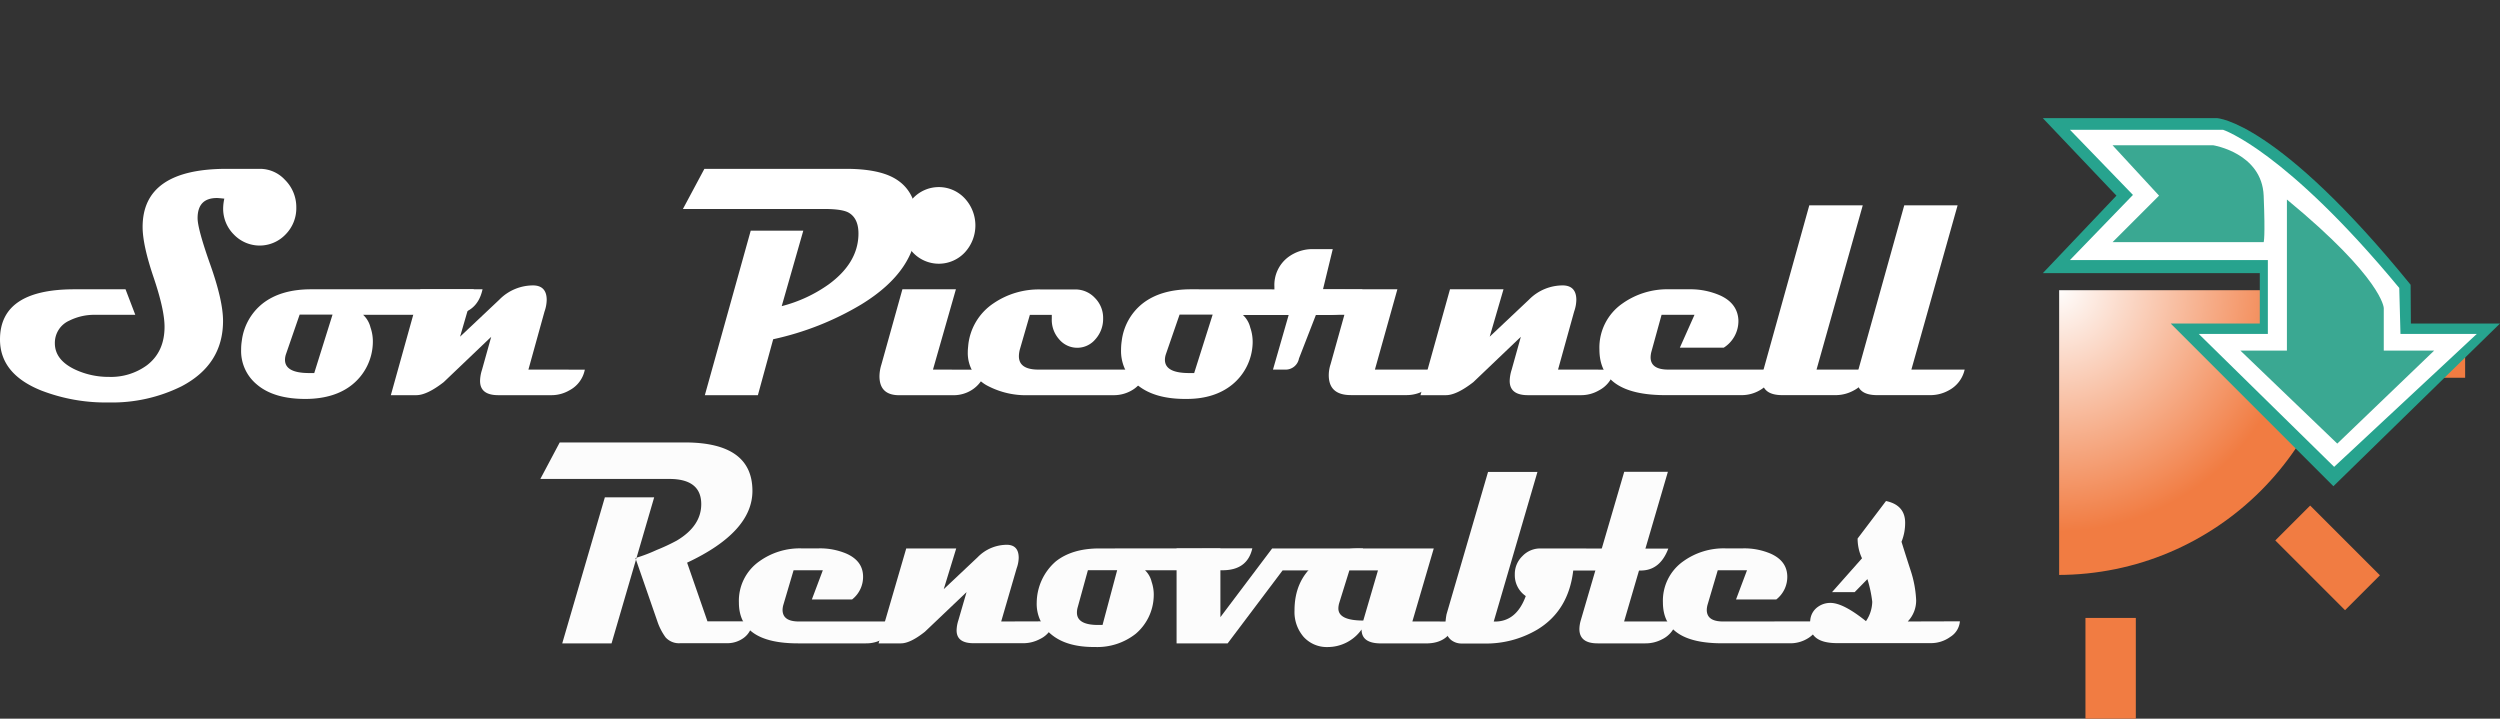
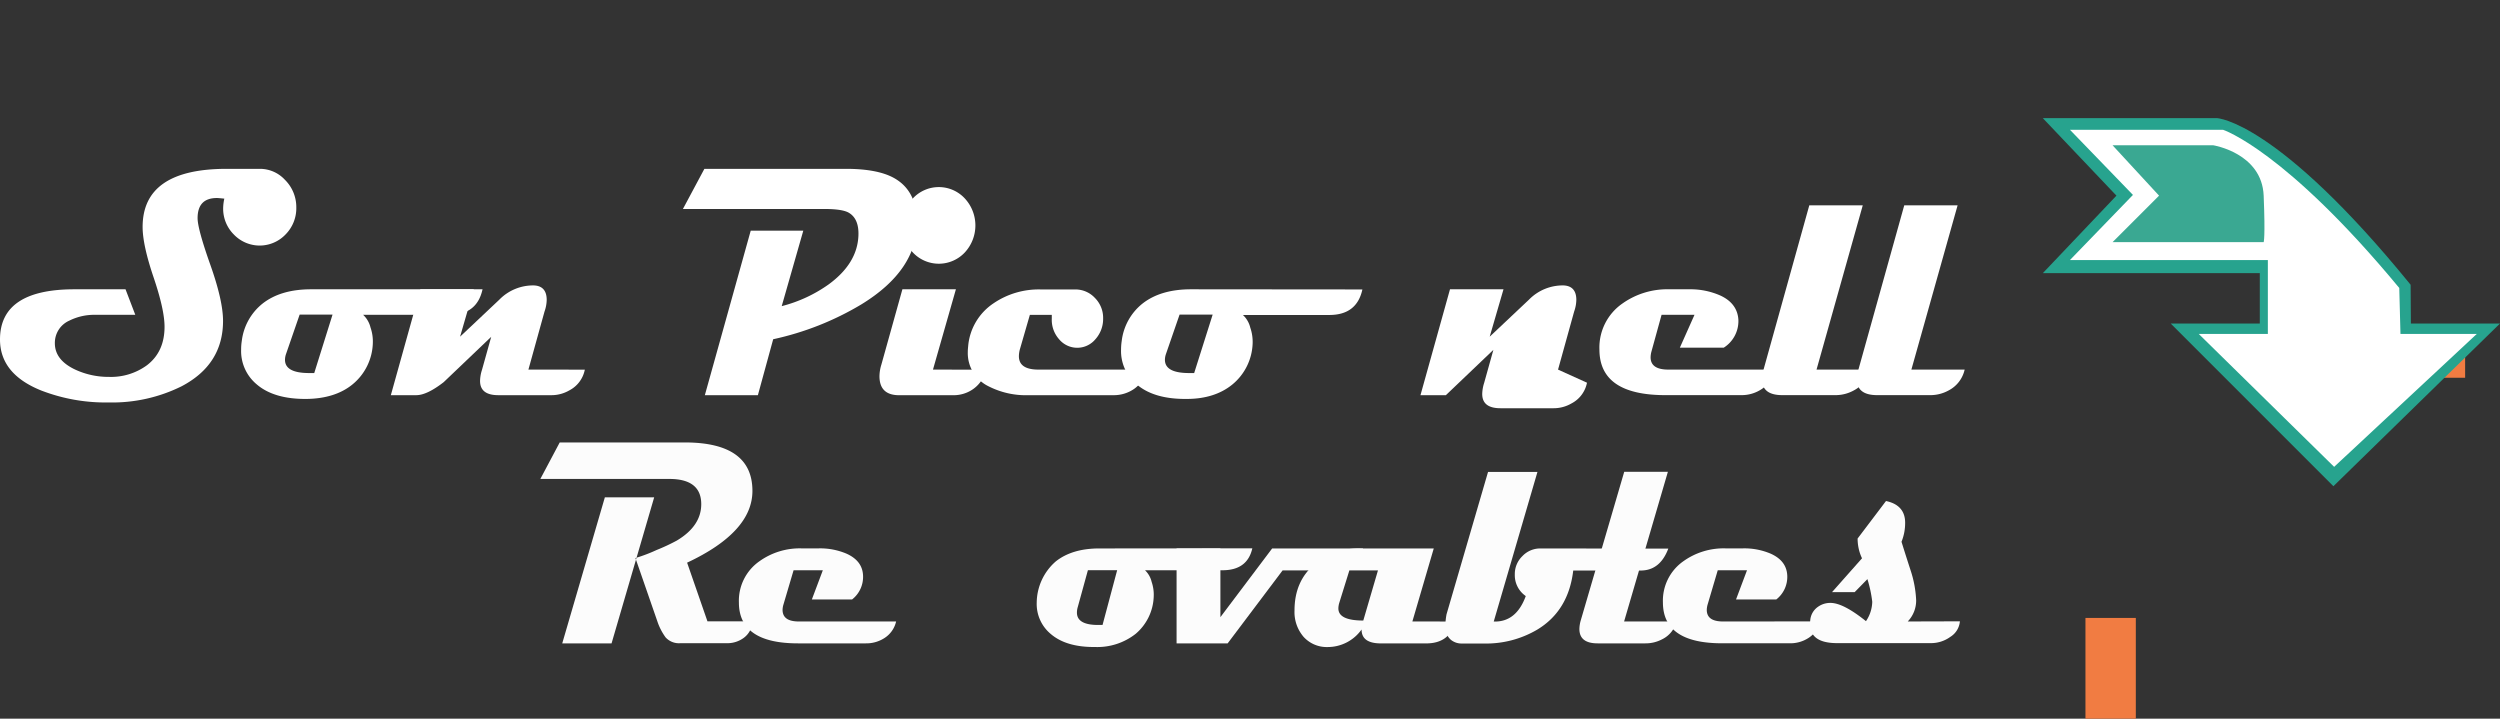
<svg xmlns="http://www.w3.org/2000/svg" viewBox="0 0 645.28 185.5">
  <rect x="0" y="0" width="645.28" height="185.5" fill="#333333" stroke="none" />
  <defs>
    <style>.a{fill:none;}.b{fill:#fff;}.b,.c,.g,.h{fill-rule:evenodd;}.c{fill:#fcfcfc;}.d{clip-path:url(#a);}.e{fill:url(#b);}.f{fill:#f17c42;}.g{fill:#27a38e;}.h{fill:#3aa892;}</style>
    <clipPath id="a">
      <rect class="a" x="531.49" y="74.9" width="147.58" height="147.58" />
    </clipPath>
    <radialGradient id="b" cx="534.29" cy="77.76" r="70.63" gradientTransform="translate(-30.21 -7.48) scale(1.05 1.05)" gradientUnits="userSpaceOnUse">
      <stop offset="0" stop-color="#fff" />
      <stop offset="0.85" stop-color="#f17c42" />
    </radialGradient>
  </defs>
  <title>Recurso 3</title>
  <path class="b" d="M73.55,46.42a8.77,8.77,0,0,0-6.37-2.84H58.53q-21.72,0-21.72,15,0,4.64,2.83,13t2.83,12.76q0,6.47-4.55,9.94a15.71,15.71,0,0,1-9.8,3,20.41,20.41,0,0,1-8.7-1.88q-5.27-2.48-5.26-6.82a6.26,6.26,0,0,1,3.73-5.82,14.39,14.39,0,0,1,6.75-1.5H34.92L32.4,74.67H19.22Q0,74.67,0,87.62q0,8.92,10.68,13.19a46.14,46.14,0,0,0,17.4,3.07,40.31,40.31,0,0,0,18.76-4.16q10.72-5.61,10.73-16.88c0-3.51-1.1-8.35-3.3-14.55S51,58.11,51,56.32c0-3.47,1.66-5.21,5-5.21.26,0,.9.06,1.9.16a12.36,12.36,0,0,0-.3,2.43,9.39,9.39,0,0,0,2.76,6.83,9.22,9.22,0,0,0,13.33,0,9.62,9.62,0,0,0,2.79-7A9.9,9.9,0,0,0,73.55,46.42Z" />
  <path class="b" d="M81.11,96.29c-.37,0-.79,0-1.29,0-4.18,0-6.26-1.14-6.26-3.42a4.67,4.67,0,0,1,.27-1.5l3.51-10.16h8.49ZM80.3,74.67c-5.22,0-9.41,1.23-12.53,3.69A14.53,14.53,0,0,0,62.41,88a13.55,13.55,0,0,0-.17,2.19,11.18,11.18,0,0,0,4,9c3,2.59,7.33,3.84,12.95,3.78C84,102.9,88,101.67,91,99.21a14.3,14.3,0,0,0,5.23-10.59,11,11,0,0,0-.6-4.1,6.57,6.57,0,0,0-1.9-3.26H116c4.75,0,7.59-2.19,8.55-6.59Z" />
  <path class="b" d="M136.39,95.4l4.16-15a9.41,9.41,0,0,0,.56-3c0-2.38-1.11-3.63-3.29-3.73a12.2,12.2,0,0,0-8.94,3.68L118.75,86.9l3.55-12.23H108.5L100.88,102h6.56q2.76,0,7.09-3.37l12.26-11.7-2.38,8.52a9.79,9.79,0,0,0-.5,2.87c0,2.46,1.57,3.68,4.72,3.68h13.69a9.13,9.13,0,0,0,4.63-1.24,7.66,7.66,0,0,0,4-5.35Z" />
  <path class="b" d="M230.67,45.9q-4.24-2.31-12.25-2.32H181.81l-5.54,10.36h36.46q4.44,0,6.17.87c1.89,1,2.79,3,2.67,6q-.28,7.17-7.65,12.57a36.55,36.55,0,0,1-12.15,5.64l5.57-19.48H193.77L181.93,102h13.69l3.95-14.44a75.19,75.19,0,0,0,22.77-9q14.34-8.79,14.34-21.1Q236.68,49.19,230.67,45.9Z" />
  <path class="b" d="M240.81,95.4l5.92-20.73H232.92L227.5,94.09a10.55,10.55,0,0,0-.5,3c0,3.29,1.7,4.92,5.09,4.92h14a8.78,8.78,0,0,0,4.56-1.24,8.29,8.29,0,0,0,3.85-5.35ZM249,51.19a9.14,9.14,0,0,0-13.36,0,10.26,10.26,0,0,0,0,14,9.19,9.19,0,0,0,13.36,0,10.26,10.26,0,0,0,0-14Z" />
  <path class="b" d="M268.05,95.4c-3.38,0-5.06-1.15-5.06-3.46a7.13,7.13,0,0,1,.32-2l2.51-8.67h5.66v.95a7.54,7.54,0,0,0,1.89,5.35,6.09,6.09,0,0,0,9.36,0,7.84,7.84,0,0,0,2-5.38,7.26,7.26,0,0,0-2.13-5.3,6.86,6.86,0,0,0-5.1-2.18h-8.89a20.71,20.71,0,0,0-12.17,3.58,14.8,14.8,0,0,0-6.56,11.24,12.77,12.77,0,0,0-.08,1.33,9.51,9.51,0,0,0,5.36,8.85A21.22,21.22,0,0,0,265.57,102h21.75a9.2,9.2,0,0,0,5.38-1.6,8.25,8.25,0,0,0,3.32-5Z" />
  <path class="b" d="M308.23,96.29c-.36,0-.79,0-1.29,0-4.18,0-6.26-1.14-6.26-3.42a4.67,4.67,0,0,1,.27-1.5l3.51-10.16H313Zm-.81-21.62c-5.22,0-9.41,1.23-12.53,3.69A14.53,14.53,0,0,0,289.53,88a14.79,14.79,0,0,0-.17,2.19,11.18,11.18,0,0,0,4,9c3,2.59,7.33,3.84,12.95,3.78,4.82,0,8.75-1.26,11.77-3.72a14.34,14.34,0,0,0,5.24-10.59,11.28,11.28,0,0,0-.61-4.1,6.5,6.5,0,0,0-1.9-3.26H343.1c4.75,0,7.59-2.19,8.55-6.59Z" />
-   <path class="b" d="M354.88,95.4l5.8-20.73h-19.2L344,64.3H339a10.54,10.54,0,0,0-6.65,2.18A9,9,0,0,0,328.94,74a10.53,10.53,0,0,0,1,4.68,4.87,4.87,0,0,0,2.68,2.62L328.57,95.4h3.13a3.5,3.5,0,0,0,3.58-2.87l4.38-11.27H347L343.44,94a9.15,9.15,0,0,0-.47,2.83c0,3.44,1.9,5.15,5.72,5.15h14.45a9.37,9.37,0,0,0,5.37-1.74,5.76,5.76,0,0,0,2.9-4.85Z" />
-   <path class="b" d="M402.15,95.4l4.16-15a9.41,9.41,0,0,0,.56-3c0-2.38-1.11-3.63-3.29-3.73a12.22,12.22,0,0,0-8.94,3.68L384.51,86.9l3.56-12.23H374.26L366.64,102h6.56q2.76,0,7.09-3.37l12.26-11.7-2.38,8.52a10.13,10.13,0,0,0-.5,2.87c0,2.46,1.57,3.68,4.72,3.68h13.69a9.13,9.13,0,0,0,4.63-1.24,7.66,7.66,0,0,0,4-5.35Z" />
+   <path class="b" d="M402.15,95.4l4.16-15a9.41,9.41,0,0,0,.56-3c0-2.38-1.11-3.63-3.29-3.73a12.22,12.22,0,0,0-8.94,3.68L384.51,86.9l3.56-12.23H374.26L366.64,102h6.56l12.26-11.7-2.38,8.52a10.13,10.13,0,0,0-.5,2.87c0,2.46,1.57,3.68,4.72,3.68h13.69a9.13,9.13,0,0,0,4.63-1.24,7.66,7.66,0,0,0,4-5.35Z" />
  <path class="b" d="M430.63,95.4c-3.07,0-4.59-1.06-4.59-3.18a6.17,6.17,0,0,1,.22-1.49l2.61-9.47h8.5l-3.78,8.48h11.33a8.13,8.13,0,0,0,3.78-7.15c-.15-2.84-1.73-5-4.77-6.36A19.08,19.08,0,0,0,436,74.67h-5.16a20,20,0,0,0-12.1,3.69,13.83,13.83,0,0,0-5.91,11.85c0,7.87,5.68,11.78,17.05,11.78H449.4a9.33,9.33,0,0,0,5.37-1.6,8.14,8.14,0,0,0,3.36-5Z" />
  <path class="b" d="M468.87,95.4,480.8,53H467L455.18,95.44a8.89,8.89,0,0,0-.39,2.41c0,2.77,1.75,4.14,5.26,4.14h13.69a9.75,9.75,0,0,0,4.79-1.24,8,8,0,0,0,4.09-5.35Z" />
  <path class="b" d="M493.35,95.4,505.28,53H491.51L479.67,95.44a8.57,8.57,0,0,0-.4,2.41c0,2.77,1.75,4.14,5.26,4.14h13.69a9.72,9.72,0,0,0,4.79-1.24,8,8,0,0,0,4.09-5.35Z" />
  <path class="c" d="M156.12,128.37l-11,37.69h12.73l11-37.69Zm26.48,32-5.25-15.14q16.86-7.91,16.86-18.52,0-12.5-17.42-12.51H144.47l-5,9.42h33.3c5.48,0,8.23,2.18,8.23,6.51,0,3.77-2.13,6.92-6.35,9.42a50.27,50.27,0,0,1-5.19,2.42,40.94,40.94,0,0,1-5.45,2.07l5.66,16.33a15.22,15.22,0,0,0,2.14,4.16,4.66,4.66,0,0,0,3.76,1.49h12.08a7.11,7.11,0,0,0,4.36-1.41,5.49,5.49,0,0,0,2.2-4.24Z" />
  <path class="c" d="M206.17,160.41q-4.18,0-4.18-3a5,5,0,0,1,.23-1.38l2.61-8.83h7.55l-2.83,7.53h10.38a7.39,7.39,0,0,0,2.83-6.25q-.19-3.74-4.26-5.57a17.41,17.41,0,0,0-7.11-1.37h-4.62A17.87,17.87,0,0,0,196,144.88a12.42,12.42,0,0,0-5.28,10.63q0,10.55,15.26,10.55h17.51a8.62,8.62,0,0,0,4.81-1.38,6.88,6.88,0,0,0,3-4.27Z" />
-   <path class="c" d="M258.42,160.41l4-13.75a8.41,8.41,0,0,0,.52-2.68q0-3.22-2.87-3.36a10.52,10.52,0,0,0-7.72,3.2l-8.76,8.25,3.22-10.51H233.91l-7.14,24.5h5.75q2.43,0,6.21-3l10.75-10.23-2.12,7.3a9,9,0,0,0-.45,2.58q0,3.31,4.38,3.31h12.78a9.11,9.11,0,0,0,4.32-1.06,6.62,6.62,0,0,0,3.68-4.59Z" />
  <path class="c" d="M284.58,161.31c-.33,0-.69,0-1.14,0q-5.47,0-5.47-3.19a4.89,4.89,0,0,1,.21-1.42l2.62-9.52h7.55Zm-.84-19.75c-4.68,0-8.41,1.12-11.21,3.33a14.27,14.27,0,0,0-4.94,10.63,10.06,10.06,0,0,0,3.58,8.08c2.69,2.33,6.52,3.45,11.51,3.4a16,16,0,0,0,10.45-3.4,13.18,13.18,0,0,0,4.66-9.67,10.16,10.16,0,0,0-.54-3.74,6,6,0,0,0-1.71-3h20q6.42,0,7.7-5.66Z" />
  <path class="c" d="M328.36,141.56,315,159.29V141.56H303.69v24.5h13.18l14.19-18.84h13a8.71,8.71,0,0,0,4.18-1.06,6.9,6.9,0,0,0,3.57-4.6Z" />
  <path class="c" d="M351.88,160.17q-6.44,0-6.43-3.13a5.29,5.29,0,0,1,.23-1.43l2.61-8.39h7.38Zm12.67.24,5.52-18.85H351.24a17.77,17.77,0,0,0-11.83,4c-3.53,2.93-5.28,6.92-5.28,12a9.79,9.79,0,0,0,2.37,6.85,8.07,8.07,0,0,0,6.2,2.6,10.72,10.72,0,0,0,8.74-4.53c0,2.4,1.65,3.59,5,3.59h11.68q6.06,0,7.55-5.65Z" />
  <path class="c" d="M397.56,141.56a6.34,6.34,0,0,0-4.63,2,6.4,6.4,0,0,0-1.94,4.7,6.52,6.52,0,0,0,2.83,5.59q-2.47,6.76-8.27,6.58l11.28-38.61H384.08l-10.71,36.73a17.52,17.52,0,0,0-.31,3.09,4.2,4.2,0,0,0,1.53,3.58,4.35,4.35,0,0,0,2.72.88H383a26,26,0,0,0,13.79-3.59q8.06-4.87,9.28-15.25h17.41q5,0,7.13-5.66Z" />
  <path class="c" d="M419.2,160.41l11.3-38.63H419.23L408,160.17a8.41,8.41,0,0,0-.34,2.17c0,2.48,1.56,3.72,4.72,3.72h12.33a9.11,9.11,0,0,0,4.32-1.06,6.9,6.9,0,0,0,3.69-4.59Z" />
  <path class="c" d="M444.72,160.41q-4.19,0-4.18-3a5.38,5.38,0,0,1,.22-1.38l2.61-8.83h7.55l-2.83,7.53h10.39a7.39,7.39,0,0,0,2.83-6.25c-.14-2.49-1.55-4.35-4.27-5.57a17.36,17.36,0,0,0-7.1-1.37h-4.62a17.85,17.85,0,0,0-10.82,3.32,12.42,12.42,0,0,0-5.28,10.63q0,10.55,15.26,10.55H462a8.59,8.59,0,0,0,4.8-1.38,6.86,6.86,0,0,0,3-4.27Z" />
  <path class="c" d="M492.41,160.41a7.78,7.78,0,0,0,2.17-5.52,28.4,28.4,0,0,0-1.43-7.67q-1.2-3.69-2.35-7.38a12.81,12.81,0,0,0,.94-4.93c0-3-1.65-4.9-4.94-5.59L479.47,139a12.17,12.17,0,0,0,.42,3.17,11.22,11.22,0,0,0,.72,1.93l-7.74,8.74h5.84l3.29-3.36a31.81,31.81,0,0,1,1.25,5.85,9.22,9.22,0,0,1-1.62,5c-3.81-3.06-6.8-4.63-9-4.71a5.44,5.44,0,0,0-3.38,1,4.67,4.67,0,0,0-2,3.43,8.34,8.34,0,0,0-.06,1c0,3.3,2.32,4.95,7,4.95h24.23a8.49,8.49,0,0,0,5-1.63,5.2,5.2,0,0,0,2.45-4Z" />
  <g class="d">
-     <circle class="e" cx="531.08" cy="74.2" r="74.2" />
-   </g>
+     </g>
  <rect class="f" x="538.28" y="159.5" width="13" height="26" />
  <rect class="f" x="610.28" y="84.5" width="26" height="13" />
-   <rect class="f" x="594.42" y="131.27" width="12.73" height="25.46" transform="translate(74.14 466.99) rotate(-45)" />
  <path class="g" d="M527.28,30.5h45s15.5.67,49.93,43l.07,10h23l-43,42-42-42h23v-13h-56l19-20Z" />
  <path class="b" d="M534.28,33.5H573.8s16,5.22,45.48,40.83l.31,11.87h19.69l-36.81,34.3L567.53,86.2h17.83V67.12H534.28l16.26-16.81Z" />
  <path class="h" d="M545.28,37.5h26s12.55,2,13,13,0,12,0,12h-39l12-12Z" />
-   <path class="h" d="M590.28,51.5v39h-12l25,24,25-24h-13v-11S615.05,71.93,590.28,51.5Z" />
</svg>